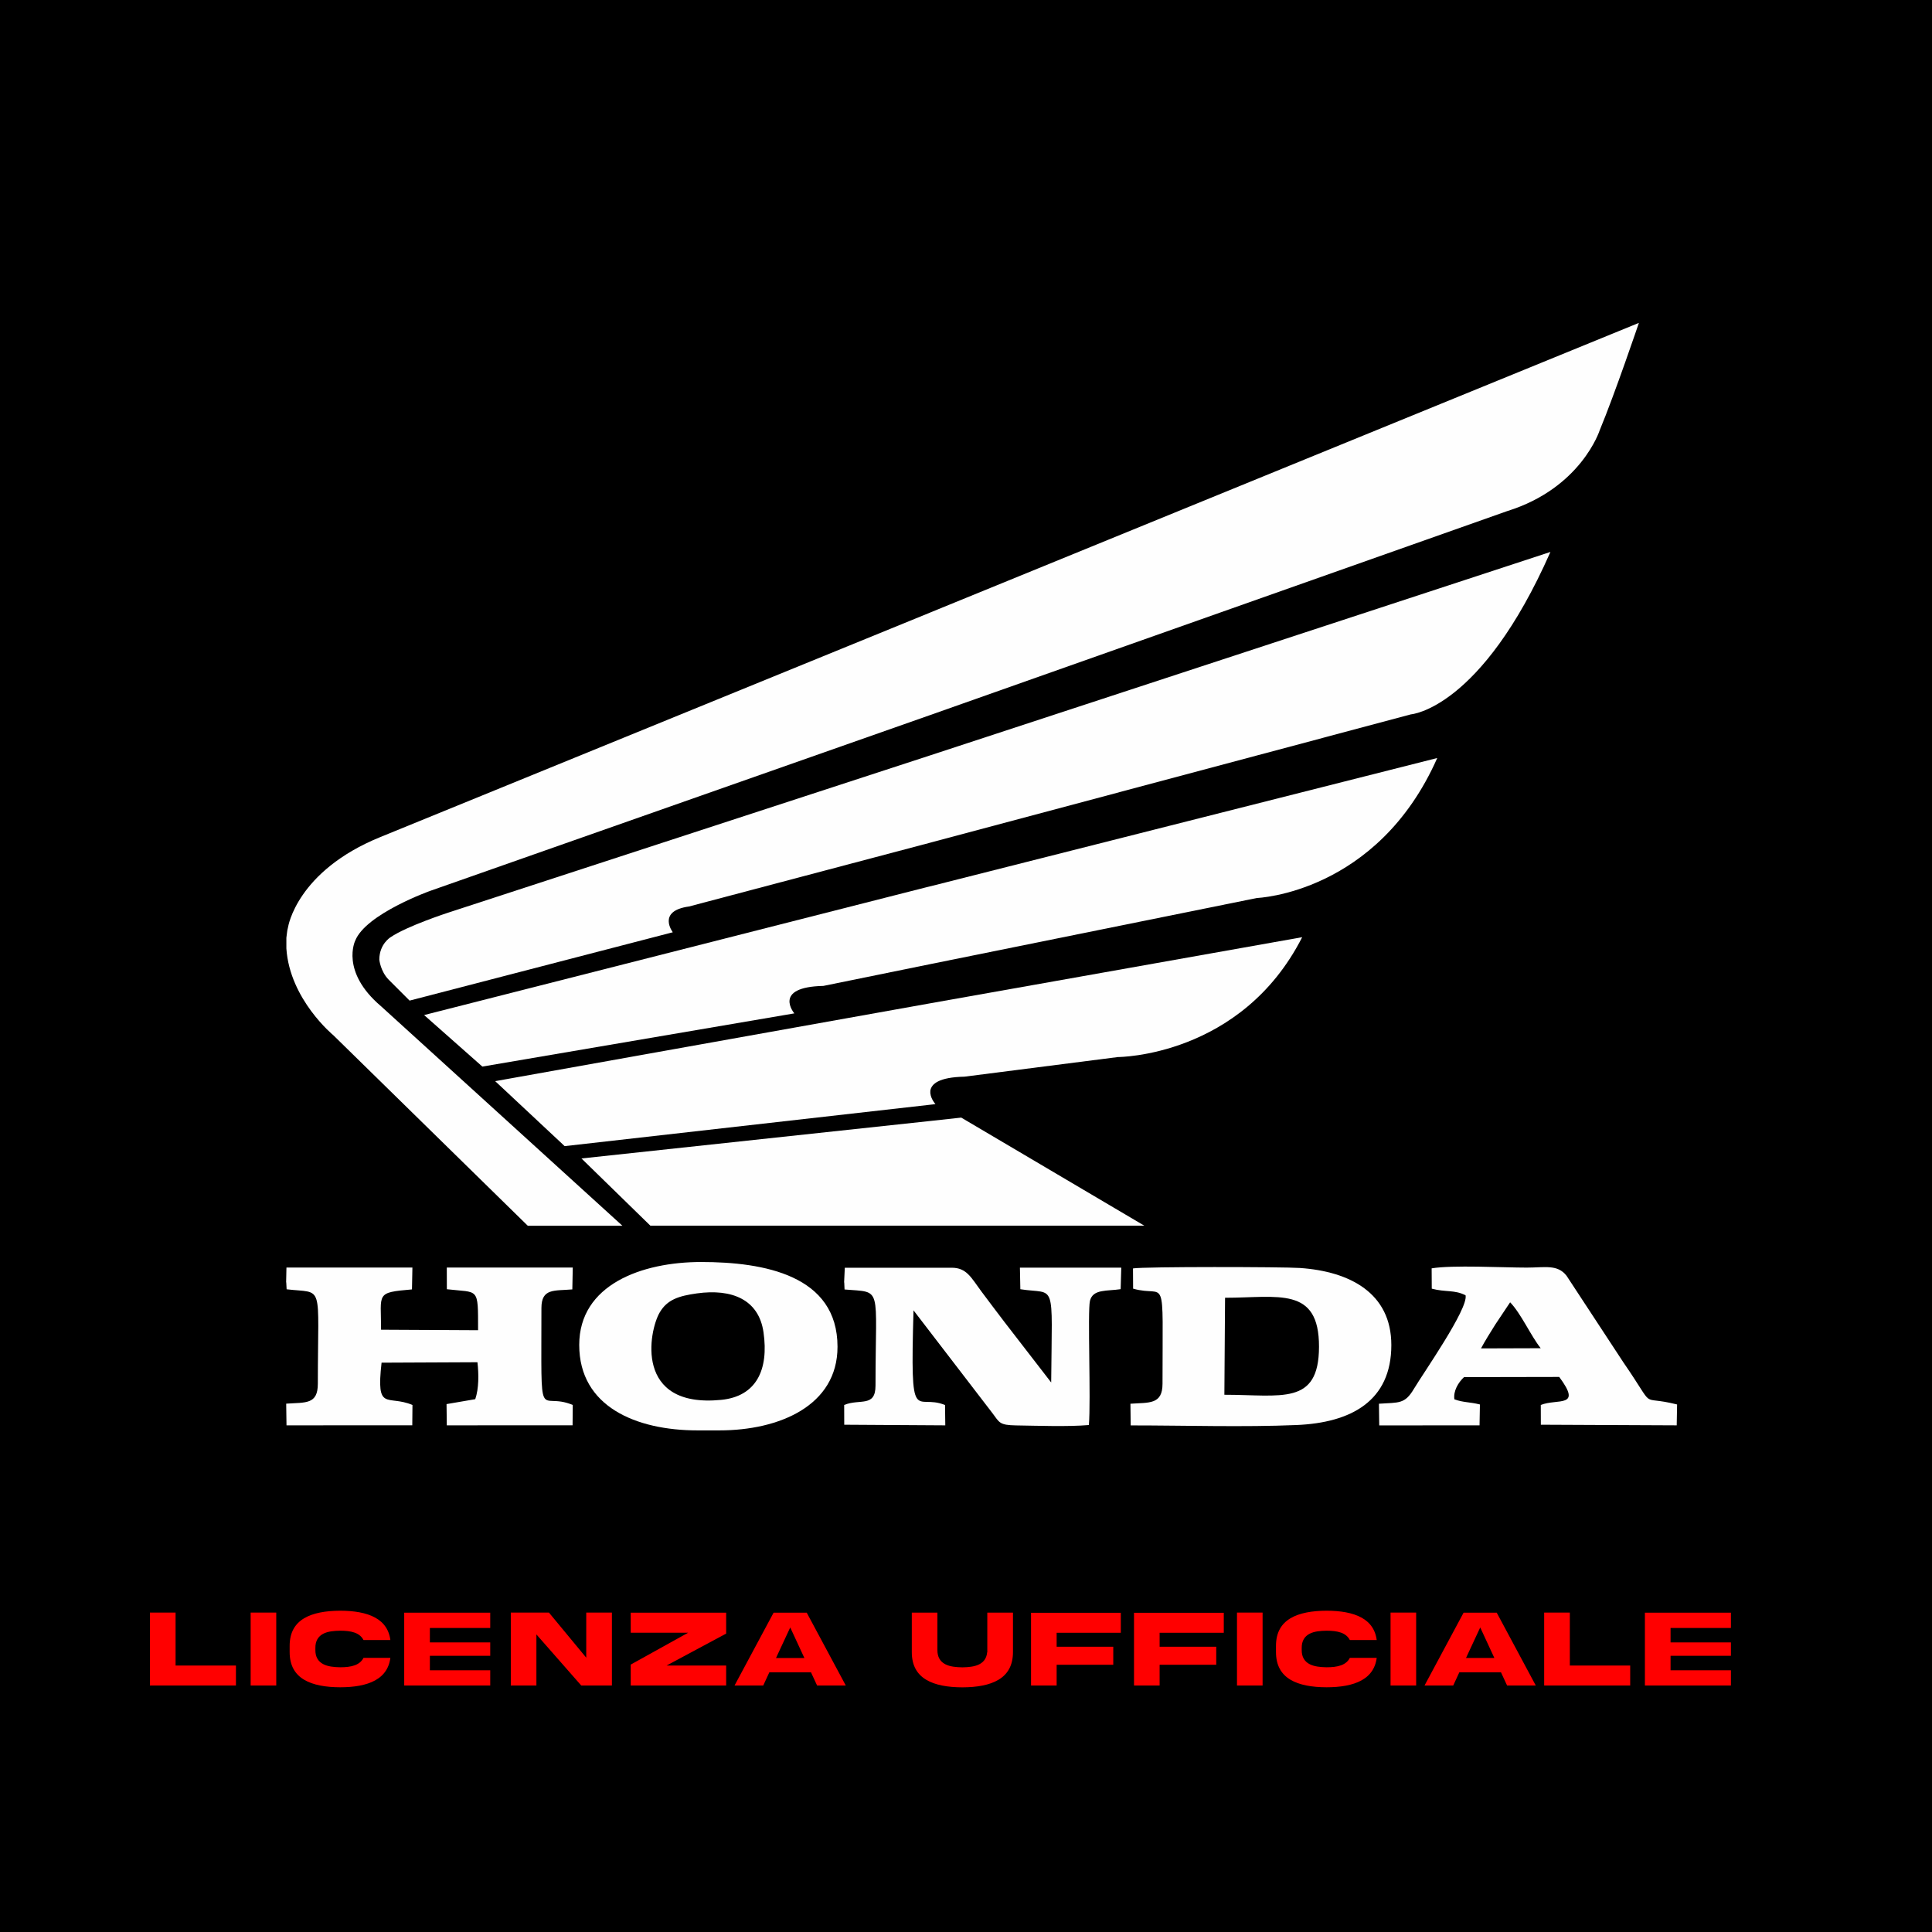
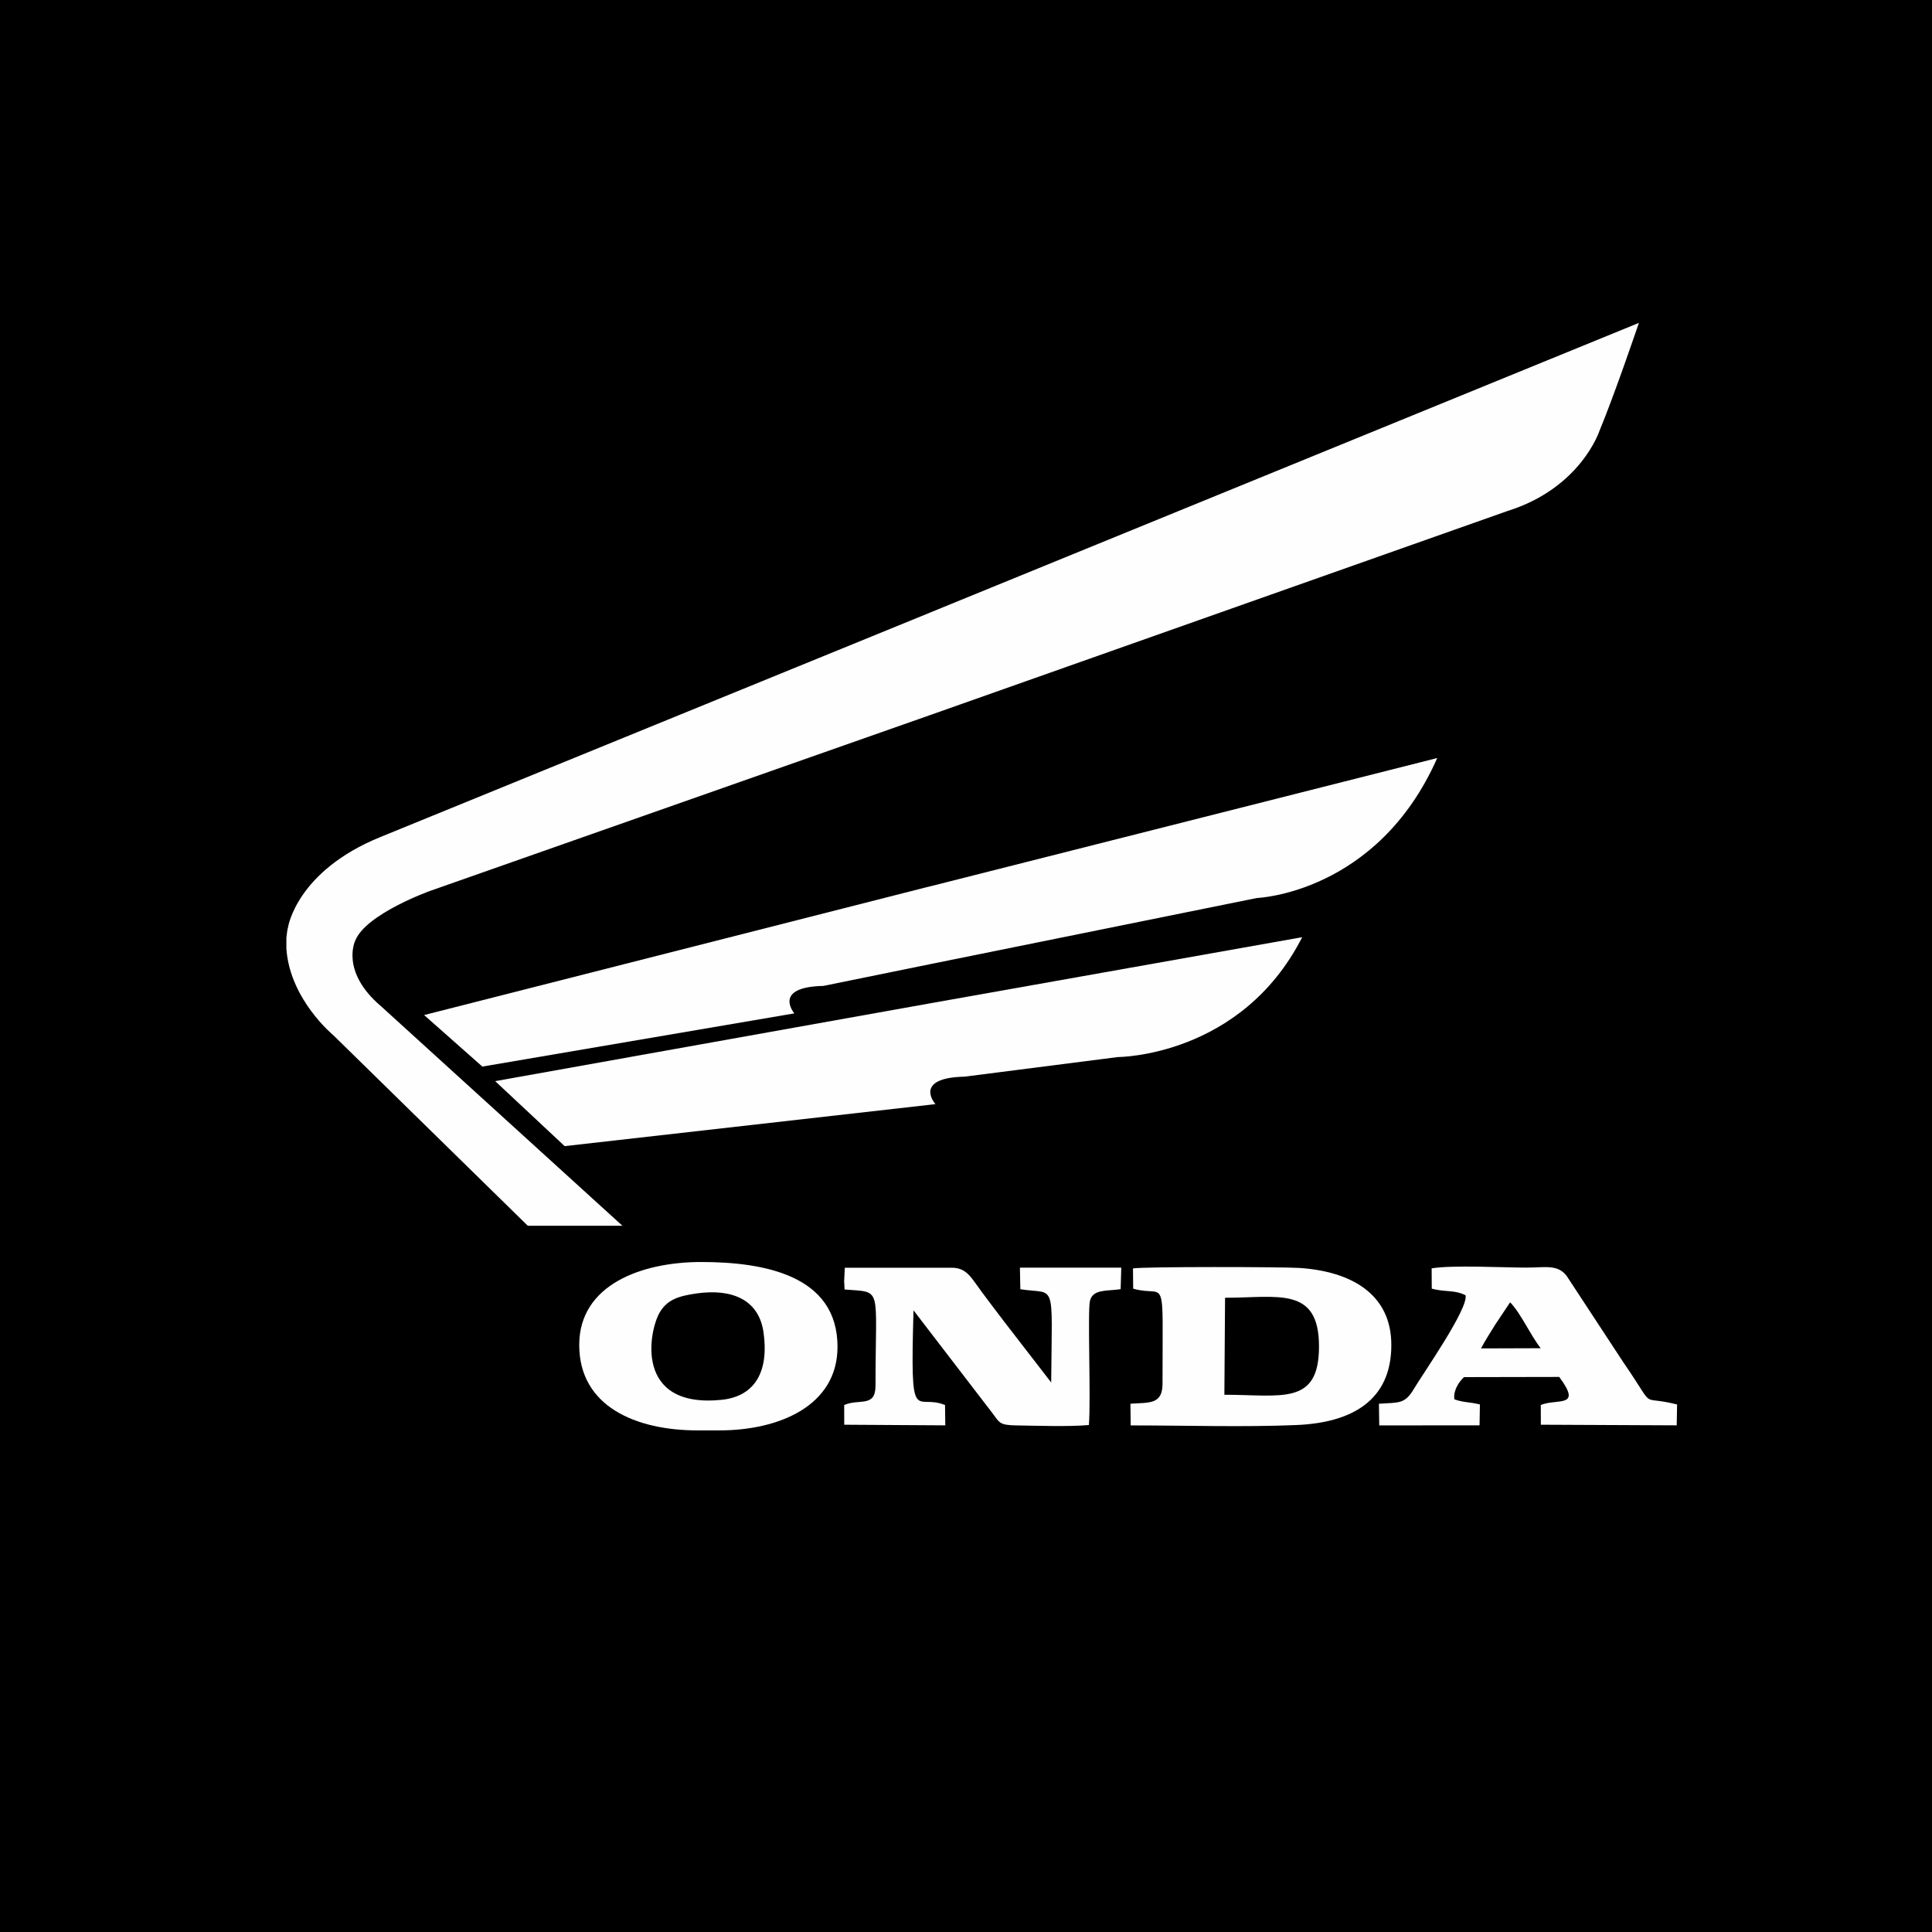
<svg xmlns="http://www.w3.org/2000/svg" xml:space="preserve" width="42.333mm" height="42.333mm" version="1.1" style="shape-rendering:geometricPrecision; text-rendering:geometricPrecision; image-rendering:optimizeQuality; fill-rule:evenodd; clip-rule:evenodd" viewBox="0 0 310.13 310.13">
  <defs>
    <style type="text/css">
   
    .str0 {stroke:black;stroke-width:0.73;stroke-miterlimit:22.926}
    .fil1 {fill:#FEFEFE}
    .fil0 {fill:black}
    .fil2 {fill:red;fill-rule:nonzero}
   
  </style>
  </defs>
  <g id="Livello_x0020_1">
    <rect class="fil0" x="-0" y="-0" width="310.13" height="310.13" />
    <g id="_2678189884128">
      <path class="fil1" d="M149.35 98.31l113.73 -46.48c0,0 -3.87,11.42 -6.3,17.26 0,0 -2.97,9.26 -14.83,12.95l-92.6 32.73 -80.28 28.23c0,0 -10.34,3.69 -12.05,8 0,0 -2.43,4.94 4.14,10.52l38.75 35.24 -15.19 0 -31.2 -30.57c0,0 -7.01,-5.75 -7.55,-13.94l0 -1.71c0.09,-0.54 0.09,-1.08 0.27,-1.71 0,0 1.35,-8.99 14.83,-14.47l88.29 -36.05 -0 0z" />
      <path class="fil1" d="M149.35 142.27l81.36 -20.59c-9.62,21.76 -28.95,22.47 -28.95,22.47l-52.41 10.61 -17.17 3.5c-8.27,0.18 -4.67,4.41 -4.67,4.41l-50.08 8.54 -9.35 -8.27 81.27 -20.68 0 0z" />
      <path class="fil1" d="M149.35 175.53c0.09,0.9 0.81,1.71 0.81,1.71l-0.81 0.09 -58.71 6.65 -11.15 -10.43 69.85 -12.5 59.69 -10.61c-9.8,19.24 -29.58,19.24 -29.58,19.24l-24.63 3.15c-4.14,0.09 -5.3,1.17 -5.48,2.25l0 0.45 0 0z" />
-       <path class="fil1" d="M149.35 135.26l77.14 -20.59c0,0 11.24,-0.81 22.39,-26.07l-99.52 32.64 -77.41 25.26c0,0 -6.65,2.16 -9.26,3.95 0,0 -1.8,1.08 -1.8,3.6 0,0 0.18,1.89 1.53,3.24l3.33 3.33 42.25 -10.97c0,0 -2.61,-3.42 2.61,-4.14l38.75 -10.25 0 0z" />
-       <polygon class="fil1" points="149.35,179.94 93.34,185.96 104.4,196.75 183.69,196.75 154.3,179.4 " />
      <g>
-         <path class="fil1" d="M45.95 205.85l0.06 1.11c6.08,0.72 5.01,-1.34 5.01,15.15 0,3.38 -1.95,2.99 -5.08,3.21l0.05 3.48 20.19 -0.01 0.03 -3.26c-4.05,-1.7 -5.86,1.21 -4.96,-6.79l15.39 -0.07c0.22,1.89 0.24,4.21 -0.35,5.93l-4.61 0.79 0.04 3.41 20.19 -0.01 0.03 -3.26c-5.58,-2.34 -5.03,4.2 -5.03,-15.55 0,-3.22 2.06,-2.75 4.96,-3l0.07 -3.51 -20.22 0 0.01 3.48c5.15,0.61 5.01,-0.47 5.01,6.58l-15.57 -0.08c0,-5.89 -0.93,-5.96 4.96,-6.47l0.07 -3.51 -20.22 0 -0.05 2.37z" />
        <path class="fil1" d="M135.52 205.85l0.05 1.14c6.17,0.52 4.97,-0.8 4.97,15.42 0,3.57 -2.53,2.07 -5.03,3.12l0.01 3.17 16.22 0.1 -0.04 -3.26c-4.8,-1.98 -5.61,4.06 -5.06,-15.2l12.66 16.49c1.16,1.56 1.13,1.93 3.81,1.98 3.48,0.05 8.31,0.23 11.68,-0.06 0.34,-4 -0.23,-18.2 0.17,-19.92 0.46,-1.95 2.74,-1.55 4.93,-1.89l0.1 -3.45 -16.27 0 0.07 3.46c5.79,0.91 5.08,-1.77 4.95,14.97l-7.51 -9.72c-1.2,-1.59 -2.5,-3.28 -3.69,-4.89 -1.65,-2.23 -2.37,-3.81 -4.77,-3.81l-17.16 0 -0.11 2.37z" />
-         <path class="fil1" d="M196.66 208.32c8.48,0 15.1,-1.91 15.07,7.88 -0.02,9.48 -6.05,7.69 -15.19,7.69l0.11 -15.57zm-14.76 -1.46c5.39,1.54 4.71,-3.3 4.71,15.26 0,3.38 -2.15,3 -5.15,3.21l0.04 3.48c8.74,-0 18.14,0.3 26.62,-0.06 8.79,-0.37 15.22,-3.87 15.22,-12.84 0,-8.35 -6.67,-11.82 -14.66,-12.37 -2.72,-0.19 -25.01,-0.23 -26.81,0.07l0.02 3.26z" />
+         <path class="fil1" d="M196.66 208.32c8.48,0 15.1,-1.91 15.07,7.88 -0.02,9.48 -6.05,7.69 -15.19,7.69l0.11 -15.57zm-14.76 -1.46c5.39,1.54 4.71,-3.3 4.71,15.26 0,3.38 -2.15,3 -5.15,3.21l0.04 3.48c8.74,-0 18.14,0.3 26.62,-0.06 8.79,-0.37 15.22,-3.87 15.22,-12.84 0,-8.35 -6.67,-11.82 -14.66,-12.37 -2.72,-0.19 -25.01,-0.23 -26.81,0.07z" />
        <path class="fil1" d="M111.86 207.62c5.6,-0.78 9.94,0.96 10.7,6.24 0.87,6.04 -1.16,10.29 -6.79,10.85 -14.01,1.38 -11.6,-11.05 -9.89,-14 1.21,-2.1 3.08,-2.68 5.98,-3.09zm-18.88 8.28c0,9.9 9.14,13.71 18.98,13.71l3.54 0c9.52,0 18.94,-3.92 18.94,-13.42 0,-11.48 -11.8,-13.61 -21.89,-13.61 -9.54,0 -19.57,3.64 -19.57,13.31z" />
        <path class="fil1" d="M237.74 216.44c0.63,-1.19 1.57,-2.67 2.28,-3.81l2.39 -3.58c1.75,1.8 3.32,5.38 4.91,7.37l-9.58 0.03zm-7.91 -9.58c2.19,0.59 3.68,0.15 5.43,1.07 0.44,2.18 -6.8,12.5 -8.3,15.02 -1.47,2.48 -2.4,2.16 -5.61,2.38l0.05 3.48 16.1 -0.01 0.06 -3.35c-1.66,-0.42 -2.69,-0.3 -4.1,-0.83 -0.19,-1.33 0.62,-2.7 1.55,-3.56l15.28 -0.03c3.77,5.06 -0.3,3.42 -2.96,4.5l0.01 3.17 21.81 0.1 0.06 -3.35c-6.43,-1.62 -3.06,1.3 -8.61,-6.74l-9.14 -13.93c-1.46,-1.86 -3.47,-1.3 -6.39,-1.3 -3.84,0 -11.92,-0.44 -15.26,0.12l0.02 3.26z" />
      </g>
    </g>
-     <path class="fil2 str0" d="M23.7 258.49l0 12.44 14.54 0 0 -3.94 -9.69 0 0 -8.5 -4.84 0zm16.17 0l0 12.44 4.84 0 0 -12.44 -4.84 0zm18.24 7.27c-0.44,1.22 -1.83,1.51 -3.49,1.51 -1.98,-0.03 -3.66,-0.4 -3.63,-2.42l0 -0.3c-0.03,-2.04 1.65,-2.4 3.63,-2.42 1.66,0 3.04,0.28 3.49,1.5l4.96 0c-0.31,-4.18 -3.98,-5.43 -8.46,-5.44 -4.66,0.02 -8.5,1.37 -8.48,6.05l0 0.91c-0.02,4.7 3.82,6.05 8.48,6.06 4.47,0 8.15,-1.26 8.46,-5.45l-4.96 0zm6.41 5.17l14.54 0 0 -3.18 -9.69 0 0 -1.59 9.69 0 0 -2.88 -9.69 0 0 -1.59 9.69 0 0 -3.18 -14.54 0 0 12.42zm29.22 -5.85l-5.45 -6.59 -6.66 0 0 12.44 4.84 0 0 -7.6 6.67 7.6 5.45 0 0 -12.44 -4.85 0 0 6.59zm15.32 -2.63l-8.18 4.54 0 3.94 16.05 0 0 -3.94 -8.47 0 8.47 -4.54 0 -3.94 -16.05 0 0 3.94 8.18 0zm17.79 -0.34l1.7 3.67 -3.41 0 1.71 -3.67zm-9.55 8.82l5.45 0 0.98 -2.12 6.22 0 0.98 2.12 5.45 0 -6.66 -12.42 -5.76 0 -6.66 12.42zm40.81 -6.07c0.03,2.04 -1.65,2.39 -3.63,2.42 -1.99,-0.03 -3.66,-0.38 -3.64,-2.42l0 -6.36 -4.84 0 0 6.67c-0.02,4.69 3.82,6.04 8.48,6.05 4.66,-0.01 8.5,-1.36 8.49,-6.05l0 -6.67 -4.85 0 0 6.36zm7.03 6.07l4.84 0 0 -3.33 9.09 0 0 -3.63 -9.09 0 0 -1.51 10.3 0 0 -3.94 -15.14 0 0 12.42zm16.53 0l4.84 0 0 -3.33 9.09 0 0 -3.63 -9.09 0 0 -1.51 10.3 0 0 -3.94 -15.14 0 0 12.42zm16.53 -12.44l0 12.44 4.84 0 0 -12.44 -4.84 0zm18.24 7.27c-0.44,1.22 -1.83,1.51 -3.49,1.51 -1.98,-0.03 -3.66,-0.4 -3.63,-2.42l0 -0.3c-0.03,-2.04 1.65,-2.4 3.63,-2.42 1.66,0 3.04,0.28 3.49,1.5l4.96 0c-0.31,-4.18 -3.98,-5.43 -8.46,-5.44 -4.66,0.02 -8.5,1.37 -8.48,6.05l0 0.91c-0.02,4.7 3.82,6.05 8.48,6.06 4.47,0 8.15,-1.26 8.46,-5.45l-4.96 0zm6.41 -7.27l0 12.44 4.84 0 0 -12.44 -4.84 0zm14.76 3.62l1.7 3.67 -3.41 0 1.71 -3.67zm-9.55 8.82l5.45 0 0.98 -2.12 6.22 0 0.98 2.12 5.45 0 -6.66 -12.42 -5.76 0 -6.66 12.42zm19.45 -12.44l0 12.44 14.54 0 0 -3.94 -9.69 0 0 -8.5 -4.84 0zm16.17 12.44l14.54 0 0 -3.18 -9.69 0 0 -1.59 9.69 0 0 -2.88 -9.69 0 0 -1.59 9.69 0 0 -3.18 -14.54 0 0 12.42z" />
  </g>
</svg>